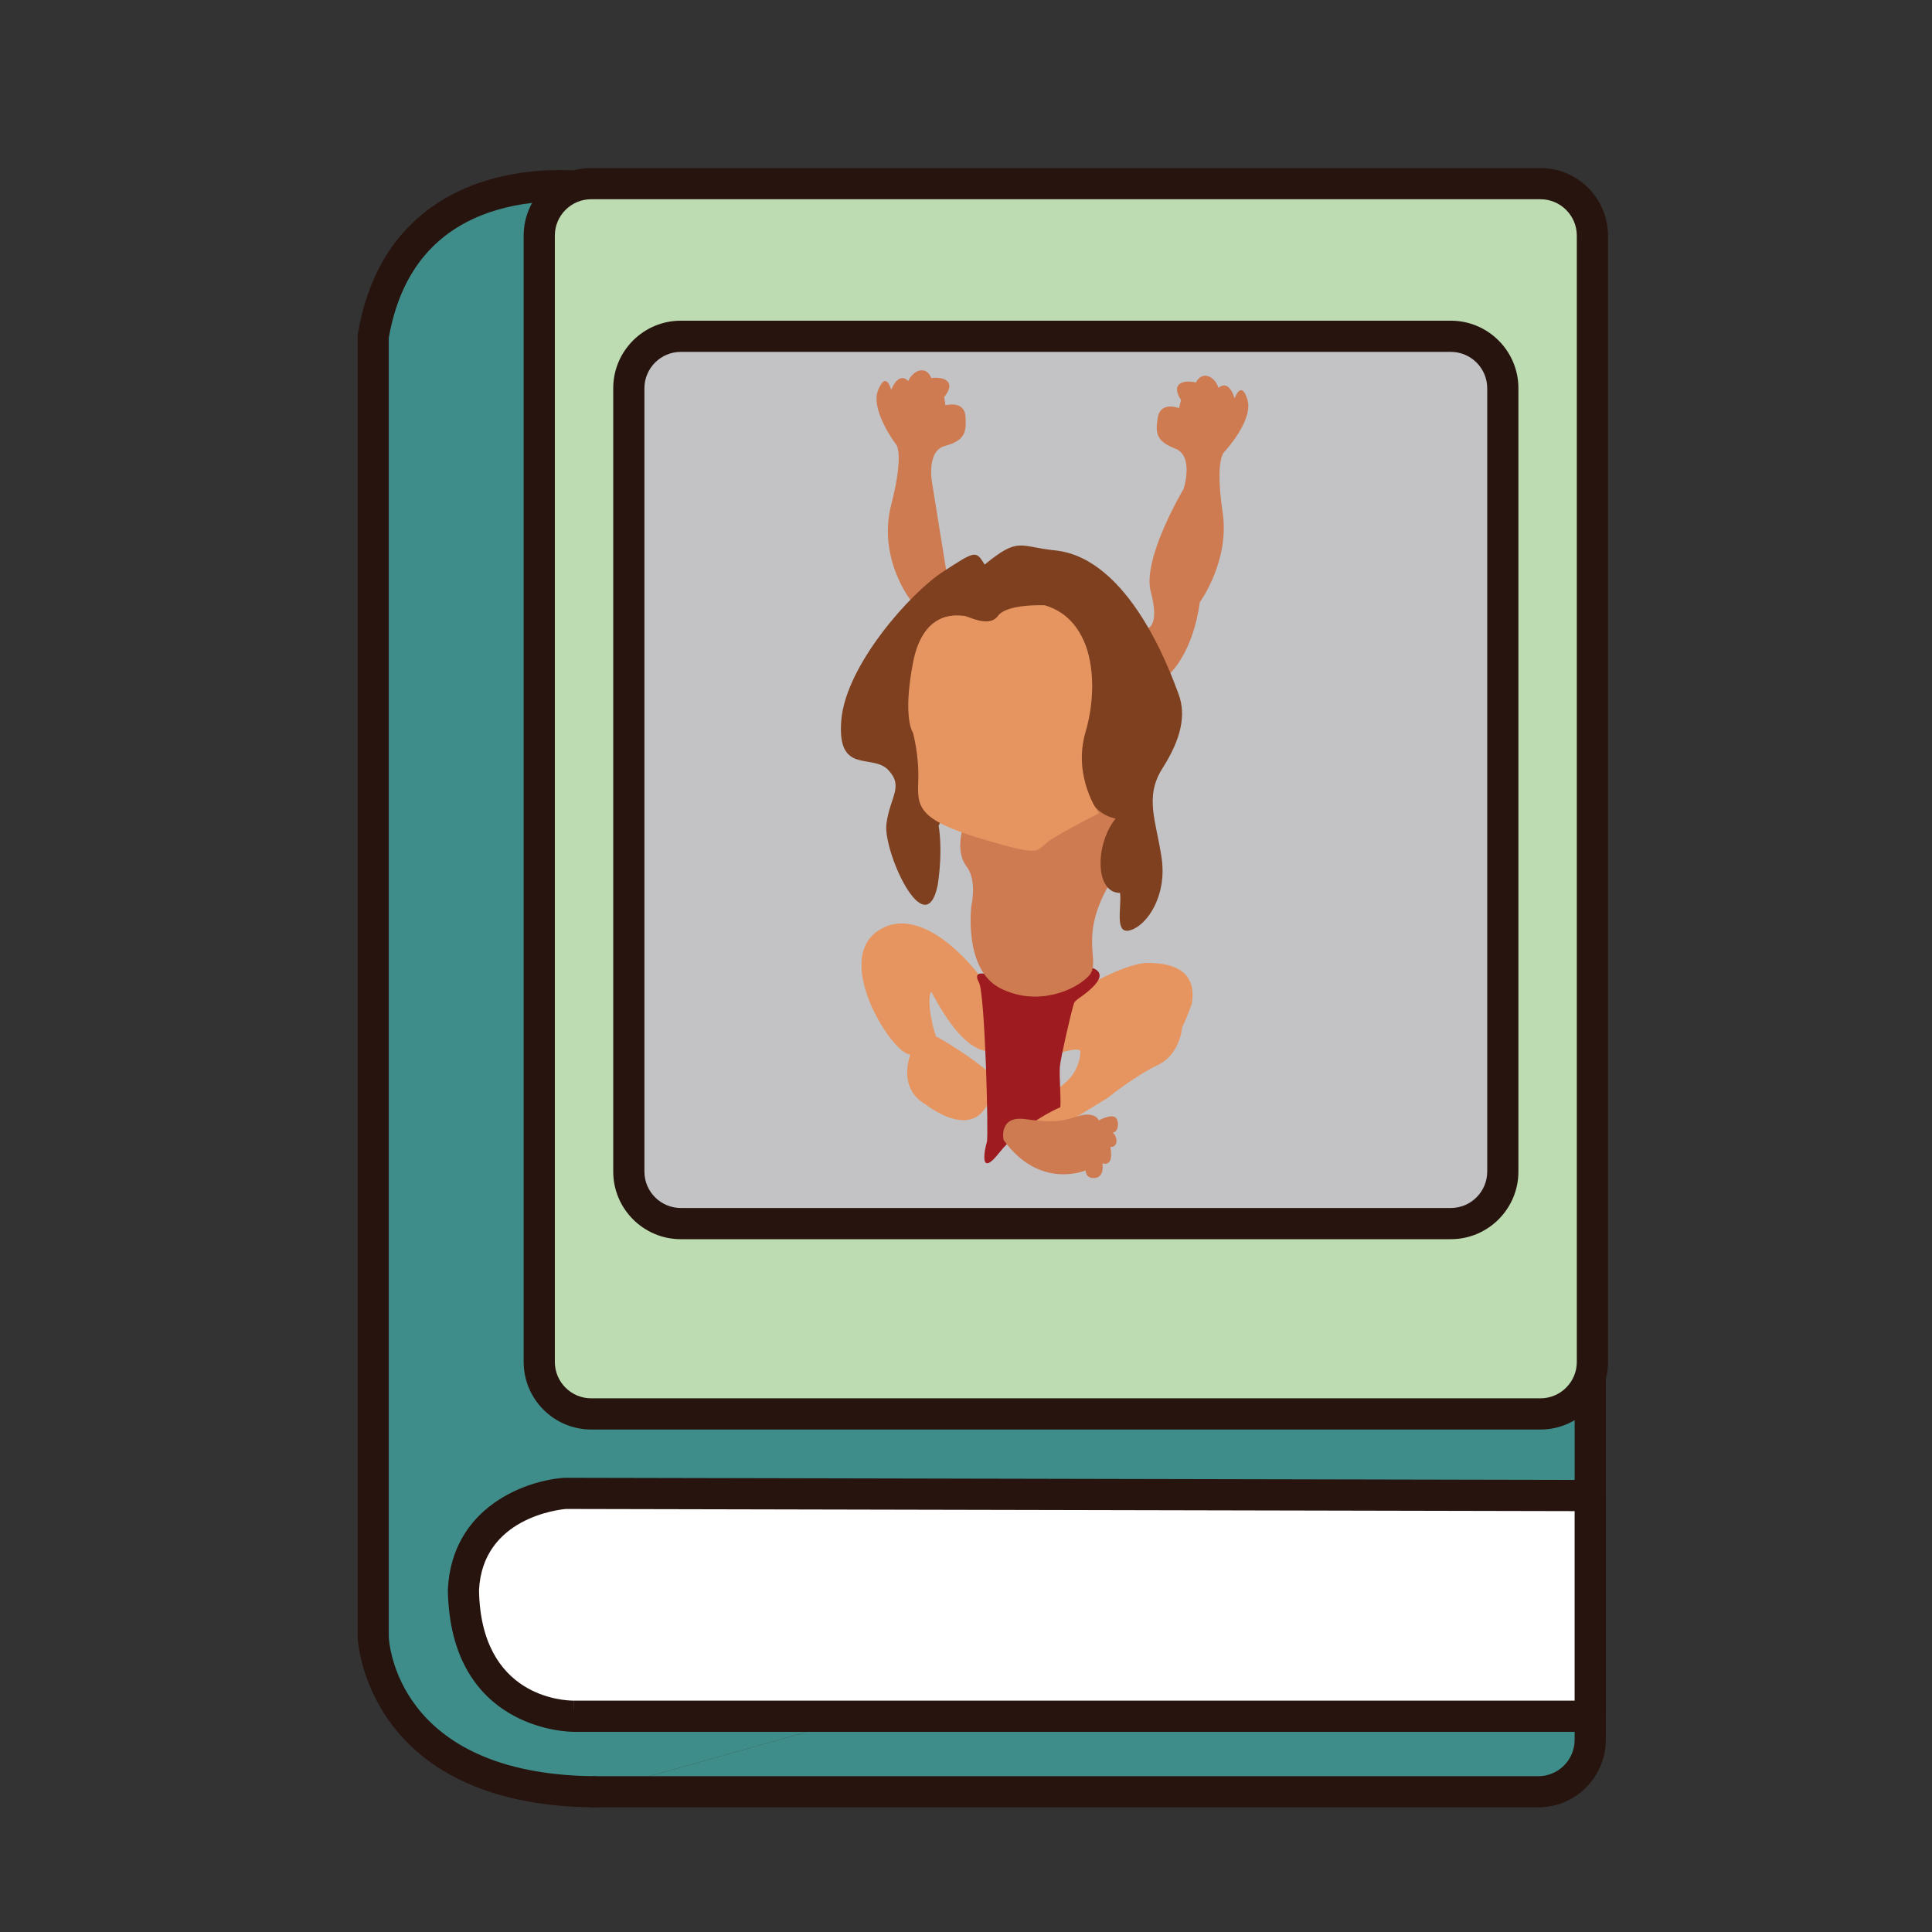
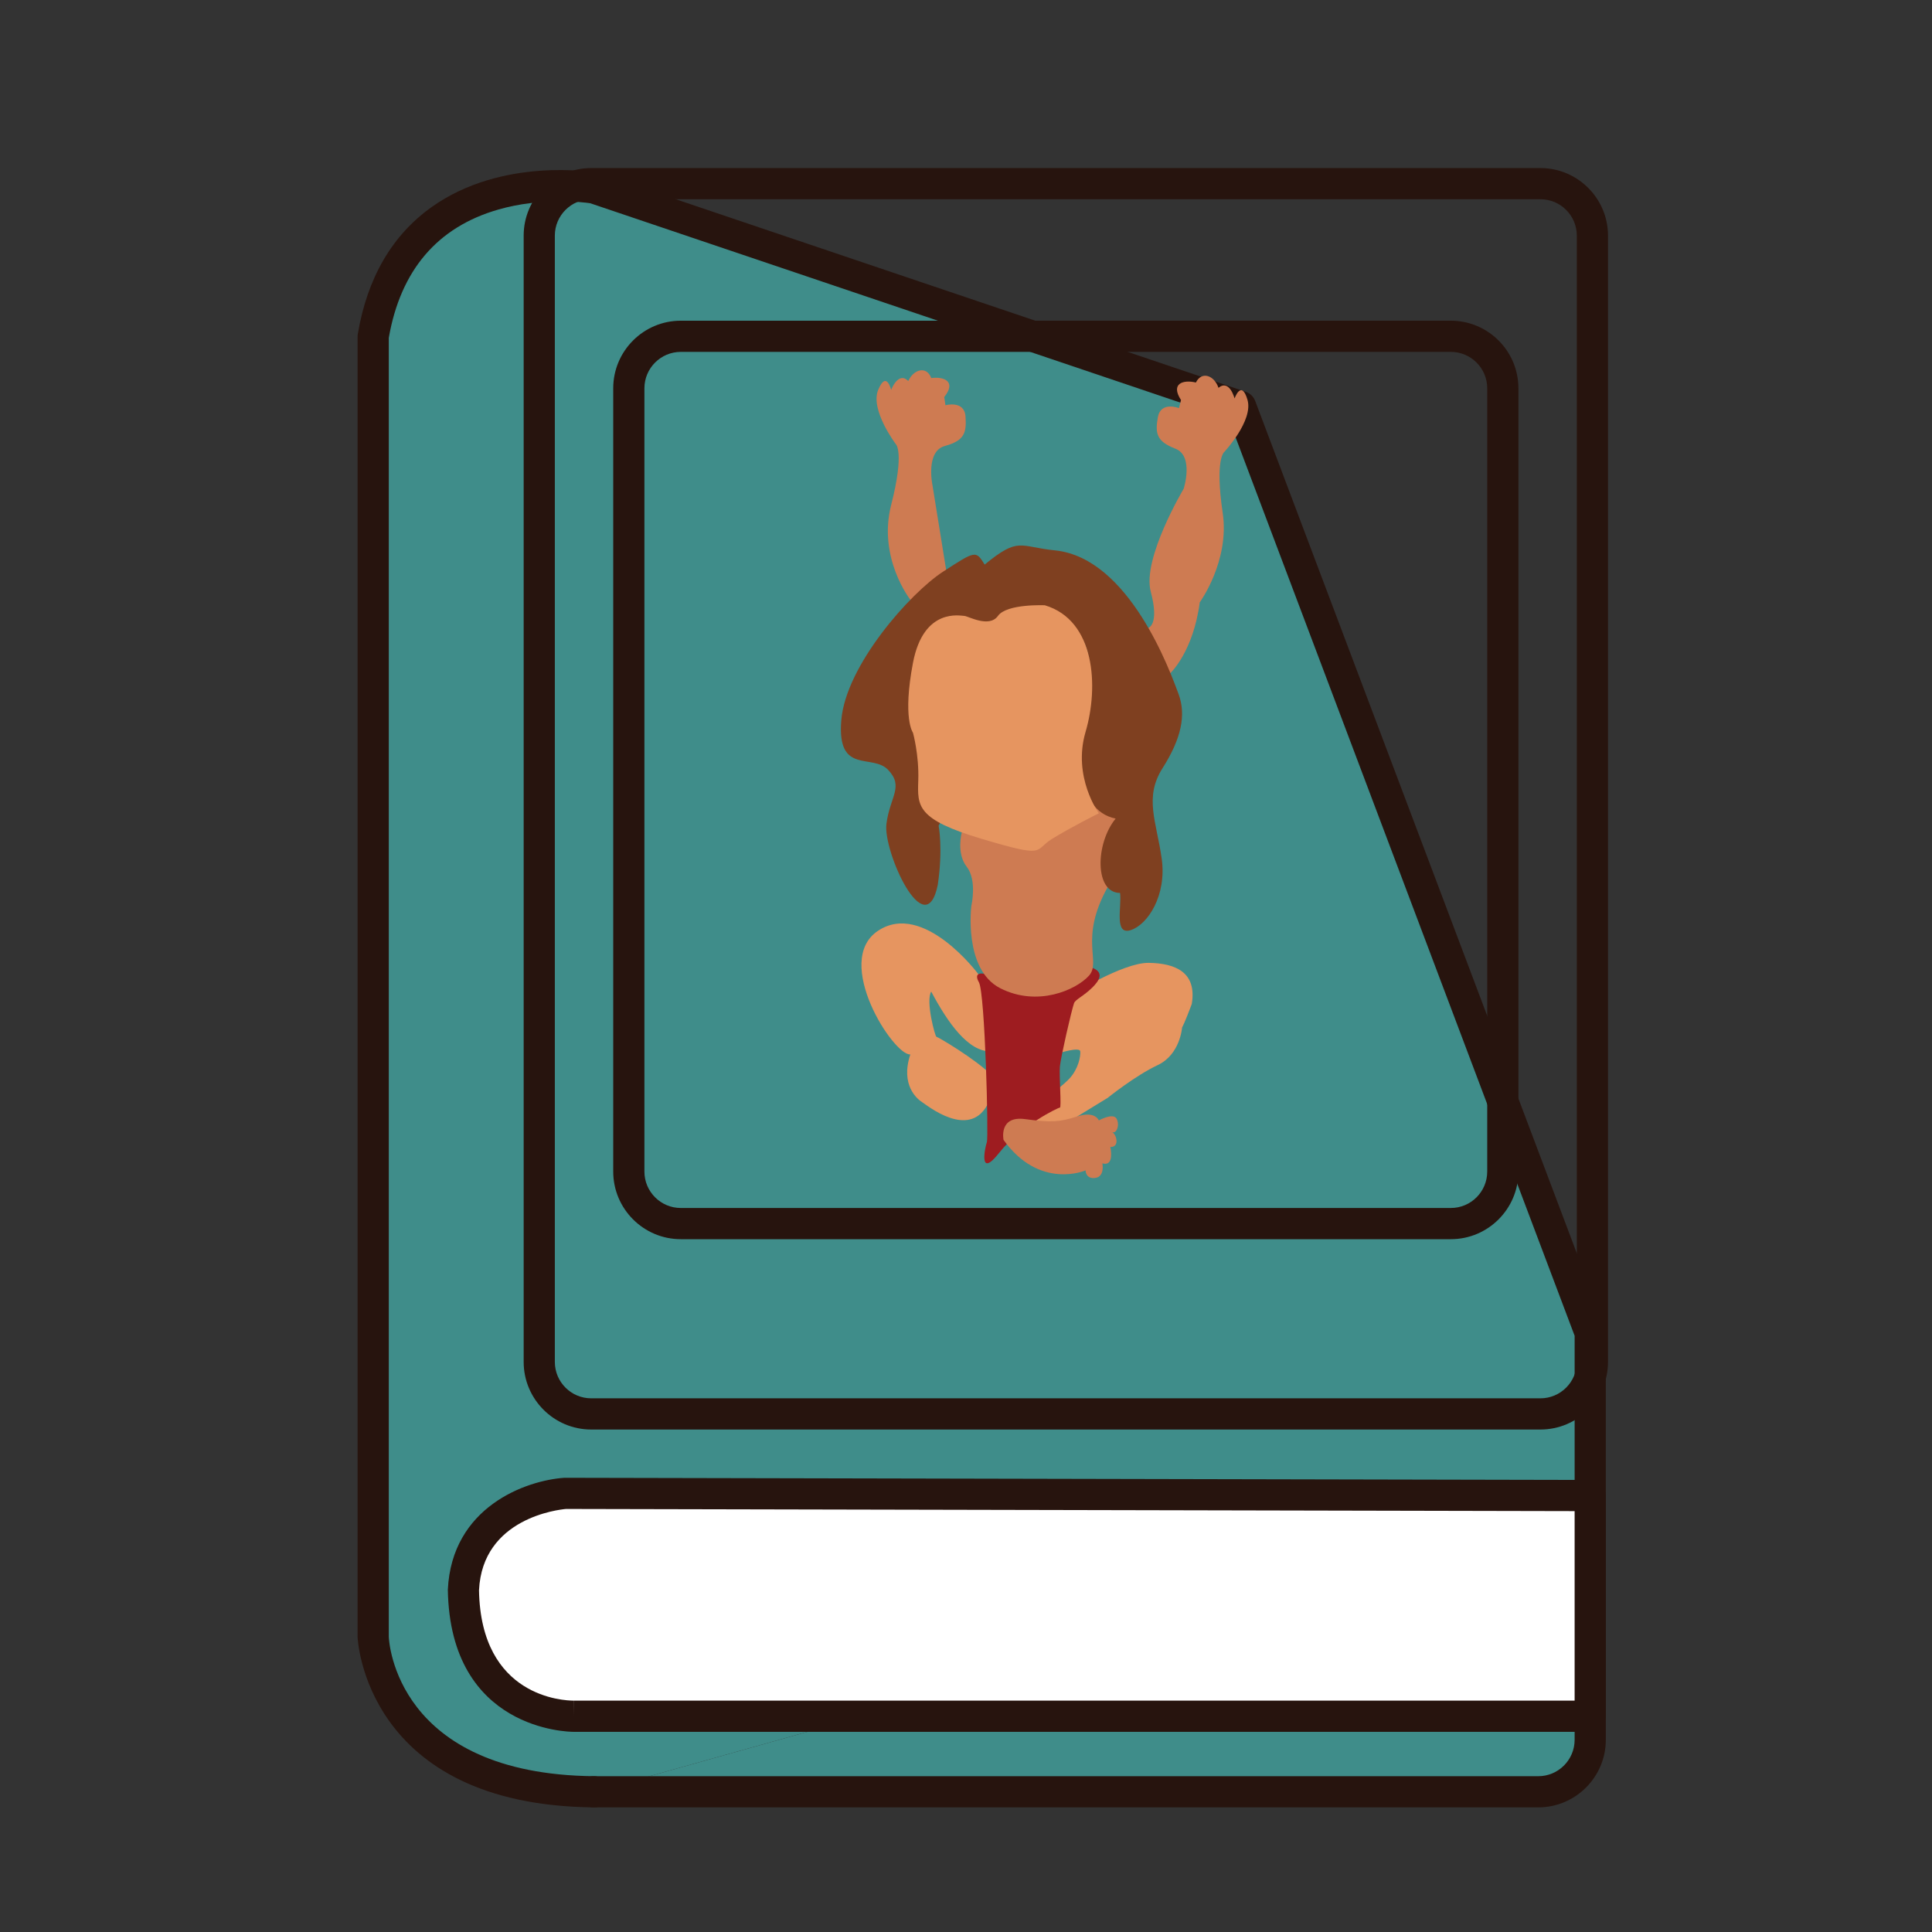
<svg xmlns="http://www.w3.org/2000/svg" version="1.1" id="Layer_1" x="0px" y="0px" width="500px" height="500px" viewBox="0 0 500 500" enable-background="new 0 0 500 500" xml:space="preserve">
  <rect x="0" y="0" width="500" height="500" fill="#333333" stroke="none" />
  <g id="Layer_1_1_">
    <g>
      <path fill="#3F8D8A" d="M411.551,391.333v-46.365l-90.478-239.763L153.691,48.658c0,0-49.199-8.484-57.109,38.455v336.456    c0,0,1.127,39.577,57.109,40.146" />
      <path fill="#27140E" d="M153.691,467.748c-0.013,0-0.029,0-0.041,0c-59.18-0.594-61.094-43.635-61.104-44.063V87.112    c0-0.227,0.015-0.454,0.054-0.676c2.457-14.551,8.907-25.62,19.177-32.899c18.18-12.888,41.609-9.028,42.6-8.854    c0.202,0.033,0.408,0.083,0.605,0.152l167.383,56.547c1.146,0.388,2.059,1.267,2.482,2.4l90.474,239.759    c0.173,0.453,0.264,0.939,0.264,1.427v46.365c0,2.228-1.81,4.033-4.033,4.033c-2.229,0-4.038-1.808-4.038-4.033v-45.632    l-89.541-237.284L152.73,52.592c-1.832-0.264-12.551-1.583-23.773,1.642c-15.762,4.528-25.293,15.705-28.342,33.216v336.118    c0.05,1.328,1.923,35.593,53.117,36.111c2.227,0.024,4.013,1.848,3.996,4.074C157.704,465.974,155.901,467.748,153.691,467.748z" />
    </g>
    <g>
      <g>
        <path fill="#3F8D8A" d="M153.691,463.713h244.406c7.399,0,13.453-6.055,13.453-13.444v-58.936" />
      </g>
      <g>
        <path fill="#27140E" d="M398.098,467.748H153.691c-2.231,0-4.038-1.808-4.038-4.034c0-2.228,1.807-4.033,4.038-4.033h244.406     c5.188,0,9.415-4.224,9.415-9.411v-58.936c0-2.229,1.809-4.034,4.038-4.034c2.225,0,4.033,1.808,4.033,4.034v58.936     C415.584,459.903,407.735,467.748,398.098,467.748z" />
      </g>
    </g>
    <g>
      <path fill="#FFFFFF" d="M146.342,386.482l265.209,0.562v57.112H148.543c0,0-28.063,0.567-28.609-32.797    C121.03,388.182,146.342,386.482,146.342,386.482z" />
      <path fill="#27140E" d="M148.458,448.198c-1.309,0-31.963-0.42-32.558-36.771c1.007-21.438,20.176-28.3,30.173-28.977    c0.091,0,0.128,0.017,0.281,0l265.2,0.562c2.225,0.008,4.029,1.813,4.029,4.033v57.112c0,2.228-1.81,4.041-4.033,4.041H148.458z     M146.494,390.518c-1.89,0.164-21.644,2.316-22.526,21.041c0.461,27.757,22.031,28.563,24.49,28.563v4.034l0.023-4.034h259.031    v-49.045L146.494,390.518z" />
    </g>
    <g>
      <g>
-         <path fill="#BDDCB2" d="M412.112,352.466c0,7.407-6.052,13.454-13.454,13.454H153.007c-7.395,0-13.45-6.047-13.45-13.454V60.977     c0-7.395,6.056-13.449,13.45-13.449h245.651c7.402,0,13.454,6.054,13.454,13.449V352.466L412.112,352.466z" />
-       </g>
+         </g>
      <g>
        <path fill="#27140E" d="M398.658,369.96H153.007c-9.639,0-17.483-7.853-17.483-17.494V60.977c0-9.639,7.845-17.483,17.483-17.483     h245.651c9.646,0,17.492,7.844,17.492,17.483v291.489C416.15,362.107,408.306,369.96,398.658,369.96z M153.007,51.561     c-5.193,0-9.416,4.223-9.416,9.416v291.489c0,5.196,4.223,9.419,9.416,9.419h245.651c5.196,0,9.421-4.223,9.421-9.419V60.977     c0-5.193-4.226-9.416-9.421-9.416H153.007z" />
      </g>
    </g>
    <g>
      <g>
-         <path fill="#C3C3C6" d="M388.926,303.207c0,7.398-6.051,13.453-13.45,13.453H176.188c-7.398,0-13.453-6.055-13.453-13.453     V100.483c0-7.399,6.055-13.453,13.453-13.453h199.287c7.399,0,13.45,6.054,13.45,13.453L388.926,303.207L388.926,303.207z" />
-       </g>
+         </g>
      <g>
        <path fill="#27140E" d="M375.476,320.701H176.188c-9.643,0-17.486-7.854-17.486-17.494V100.483     c0-9.642,7.844-17.487,17.486-17.487h199.287c9.645,0,17.488,7.845,17.488,17.487v202.724     C392.964,312.848,385.119,320.701,375.476,320.701z M176.188,91.067c-5.188,0-9.415,4.223-9.415,9.416v202.724     c0,5.195,4.227,9.419,9.415,9.419h199.287c5.193,0,9.417-4.224,9.417-9.419V100.483c0-5.192-4.224-9.416-9.417-9.416H176.188z" />
      </g>
    </g>
    <g>
      <path fill="#CE7B52" d="M235.603,155.22c0,0-8.483-10.789-4.974-24.531c3.514-13.742,1.222-15.73,1.222-15.73    s-6.719-8.854-4.579-14.047c2.137-5.193,3.357,0,3.357,0s1.83-4.92,4.429-2.31c1.375-3.036,4.736-3.988,5.956-0.763    c3.356-0.442,6.565,0.936,3.356,4.903l0.307,2.136c0,0,4.891-1.369,5.196,2.903c0.301,4.271-0.313,6.261-5.351,7.638    c-5.039,1.37-3.208,10.104-3.208,10.104l3.535,21.912l-1.547,6.462L235.603,155.22z" />
    </g>
    <g>
      <path fill="#CE7B52" d="M310.495,155.888c0,0,7.786-10.69,5.938-23.145c-2.074-14.035,0.407-15.775,0.407-15.775    s7.589-8.117,6.005-13.499c-1.583-5.386-3.341-0.346-3.341-0.346s-1.314-5.09-4.165-2.755c-1.056-3.159-4.298-4.455-5.844-1.374    c-3.3-0.788-6.633,0.251-3.854,4.532l-0.52,2.095c0,0-4.718-1.868-5.468,2.351c-0.743,4.224-0.338,6.261,4.532,8.146    c4.869,1.884,2.147,10.381,2.147,10.381s-10.812,18.089-8.517,26.638c2.292,8.549-0.619,9.358-0.619,9.358l-1.064,10.492    l1.685,3.06l5.085-1.855C302.906,174.192,308.809,168.69,310.495,155.888z" />
    </g>
    <g>
      <path fill="#E69560" d="M276.594,257.914c0,0,13.854-8.842,20.725-8.727c6.875,0.116,12.488,2.405,11.11,10.659    c-1.827,4.906-2.508,6.069-2.508,6.069s-0.466,6.985-6.311,9.733c-5.839,2.746-12.938,8.472-12.938,8.472l-13.288,8.133    l-10.769-1.493c0,0,11.914-9.156,14.203-11.68c2.289-2.516,2.867-5.725,2.752-6.986c-0.116-1.262-5.502,0.461-5.502,0.461    l-9.617-9.048L276.594,257.914z" />
    </g>
    <g>
      <path fill="#E69560" d="M253.209,252.124c0,0-14.184-19.087-25.979-11.239c-11.796,7.848,4.009,32.338,8.359,32    c-2.635,8.026,1.836,11.581,3.094,12.381c1.259,0.801,11.91,9.512,16.769,0.793c0,0,4.161-4.802,1.323-7.664    c-4.264-4.312-14.087-10.078-14.426-10.078c-0.346,0-2.842-9.295-1.353-11.696c4.331,8.133,9.597,15.59,15.438,15.476    c5.844-0.115,4.12-4.463,4.12-4.463L253.209,252.124z" />
    </g>
    <g>
      <path fill="#9E1C20" d="M254.632,251.996c0,0-2.896-0.631-1.286,2.23c1.6,2.871,2.516,40.088,2.062,41.342    c-0.463,1.262-2.293,9.74,3.199,2.756c5.504-6.987,15.24-11.68,15.693-11.68c0.457,0-0.23-8.25,0-10.658    s2.981-14.428,3.666-16.372c0.338-0.966,2.504-1.824,4.809-4.125c1.605-1.604,3.095-3.777,0-4.978    c-3.529-1.371-15.572-5.788-15.572-5.788L254.632,251.996z" />
    </g>
    <g>
      <path fill="#CE7B52" d="M248.908,215.417c0,0-1.481,5.37,1.266,8.879c2.751,3.514,1.221,10.08,1.221,10.08    s-2.137,16.493,7.485,21.385c9.618,4.884,19.55,0.453,22.906-3.213c3.36-3.667-2.652-9.358,4.858-22.927    c7.506-13.569,0.639-30.672,0.639-30.672l-34.665,3.667L248.908,215.417z" />
    </g>
    <g>
      <path fill="#7F4020" d="M254.83,146.114c-2.29-3.667-2.29-3.667-10.764,1.831c-8.477,5.498-25.2,24.276-26.342,38.484    c-1.146,14.2,8.018,8.475,12.137,12.826c4.125,4.352,0.462,6.871-0.453,13.969c-0.919,7.102,10.075,31.386,13.28,15.809    c1.415-9.391,0.23-15.346,0.23-15.346l23.821-46.728l2.981-9.849c0,0,14.889,3.893,11.907,20.382    c-2.979,16.498-3.663,32.071,7.099,34.364c-5.265,6.409-5.494,19.235,1.146,19.235c0.462,3.667-1.603,11,2.751,9.626    c4.354-1.377,9.395-8.933,8.018-18.555c-1.369-9.622-4.578-15.808,0.23-23.364c4.805-7.56,6.182-13.742,4.12-19.244    c-2.062-5.497-12.595-35.043-31.839-37.105C263.764,141.527,263.764,138.781,254.83,146.114z" />
    </g>
    <g>
      <path fill="#E69560" d="M270.407,156.647c0,0-9.853-0.458-12.138,2.75c-2.295,3.205-7.792,0-8.71,0    c-0.916,0-10.534-2.289-13.281,12.138c-2.75,14.436,0,18.097,0,18.097s1.601,5.729,1.37,12.369    c-0.223,6.644-0.453,10.08,16.497,15.119c16.951,5.04,13.285,2.978,18.092,0c4.814-2.978,12.145-6.644,12.145-6.644    s-6.876-9.387-3.436-21.075C284.381,177.722,283.464,160.541,270.407,156.647z" />
    </g>
    <g>
      <path fill="#CE7B52" d="M259.713,295c0,0-1.332-6.294,5.543-5.379c6.866,0.915,8.945,0.775,13.573-0.701    c4.635-1.477,5.552,1.039,5.552,1.039s3.665-2.053,4.577-0.453c0.916,1.602,0,4.124-1.259,3.432    c1.259,0.463,2.175,4.01-0.342,3.894c0.457,2.294,0.342,4.933-2.062,4.239c0,0,0.686,3.439-1.832,3.777    c-2.52,0.348-2.52-1.947-2.52-1.947S269.07,308.057,259.713,295z" />
    </g>
  </g>
</svg>